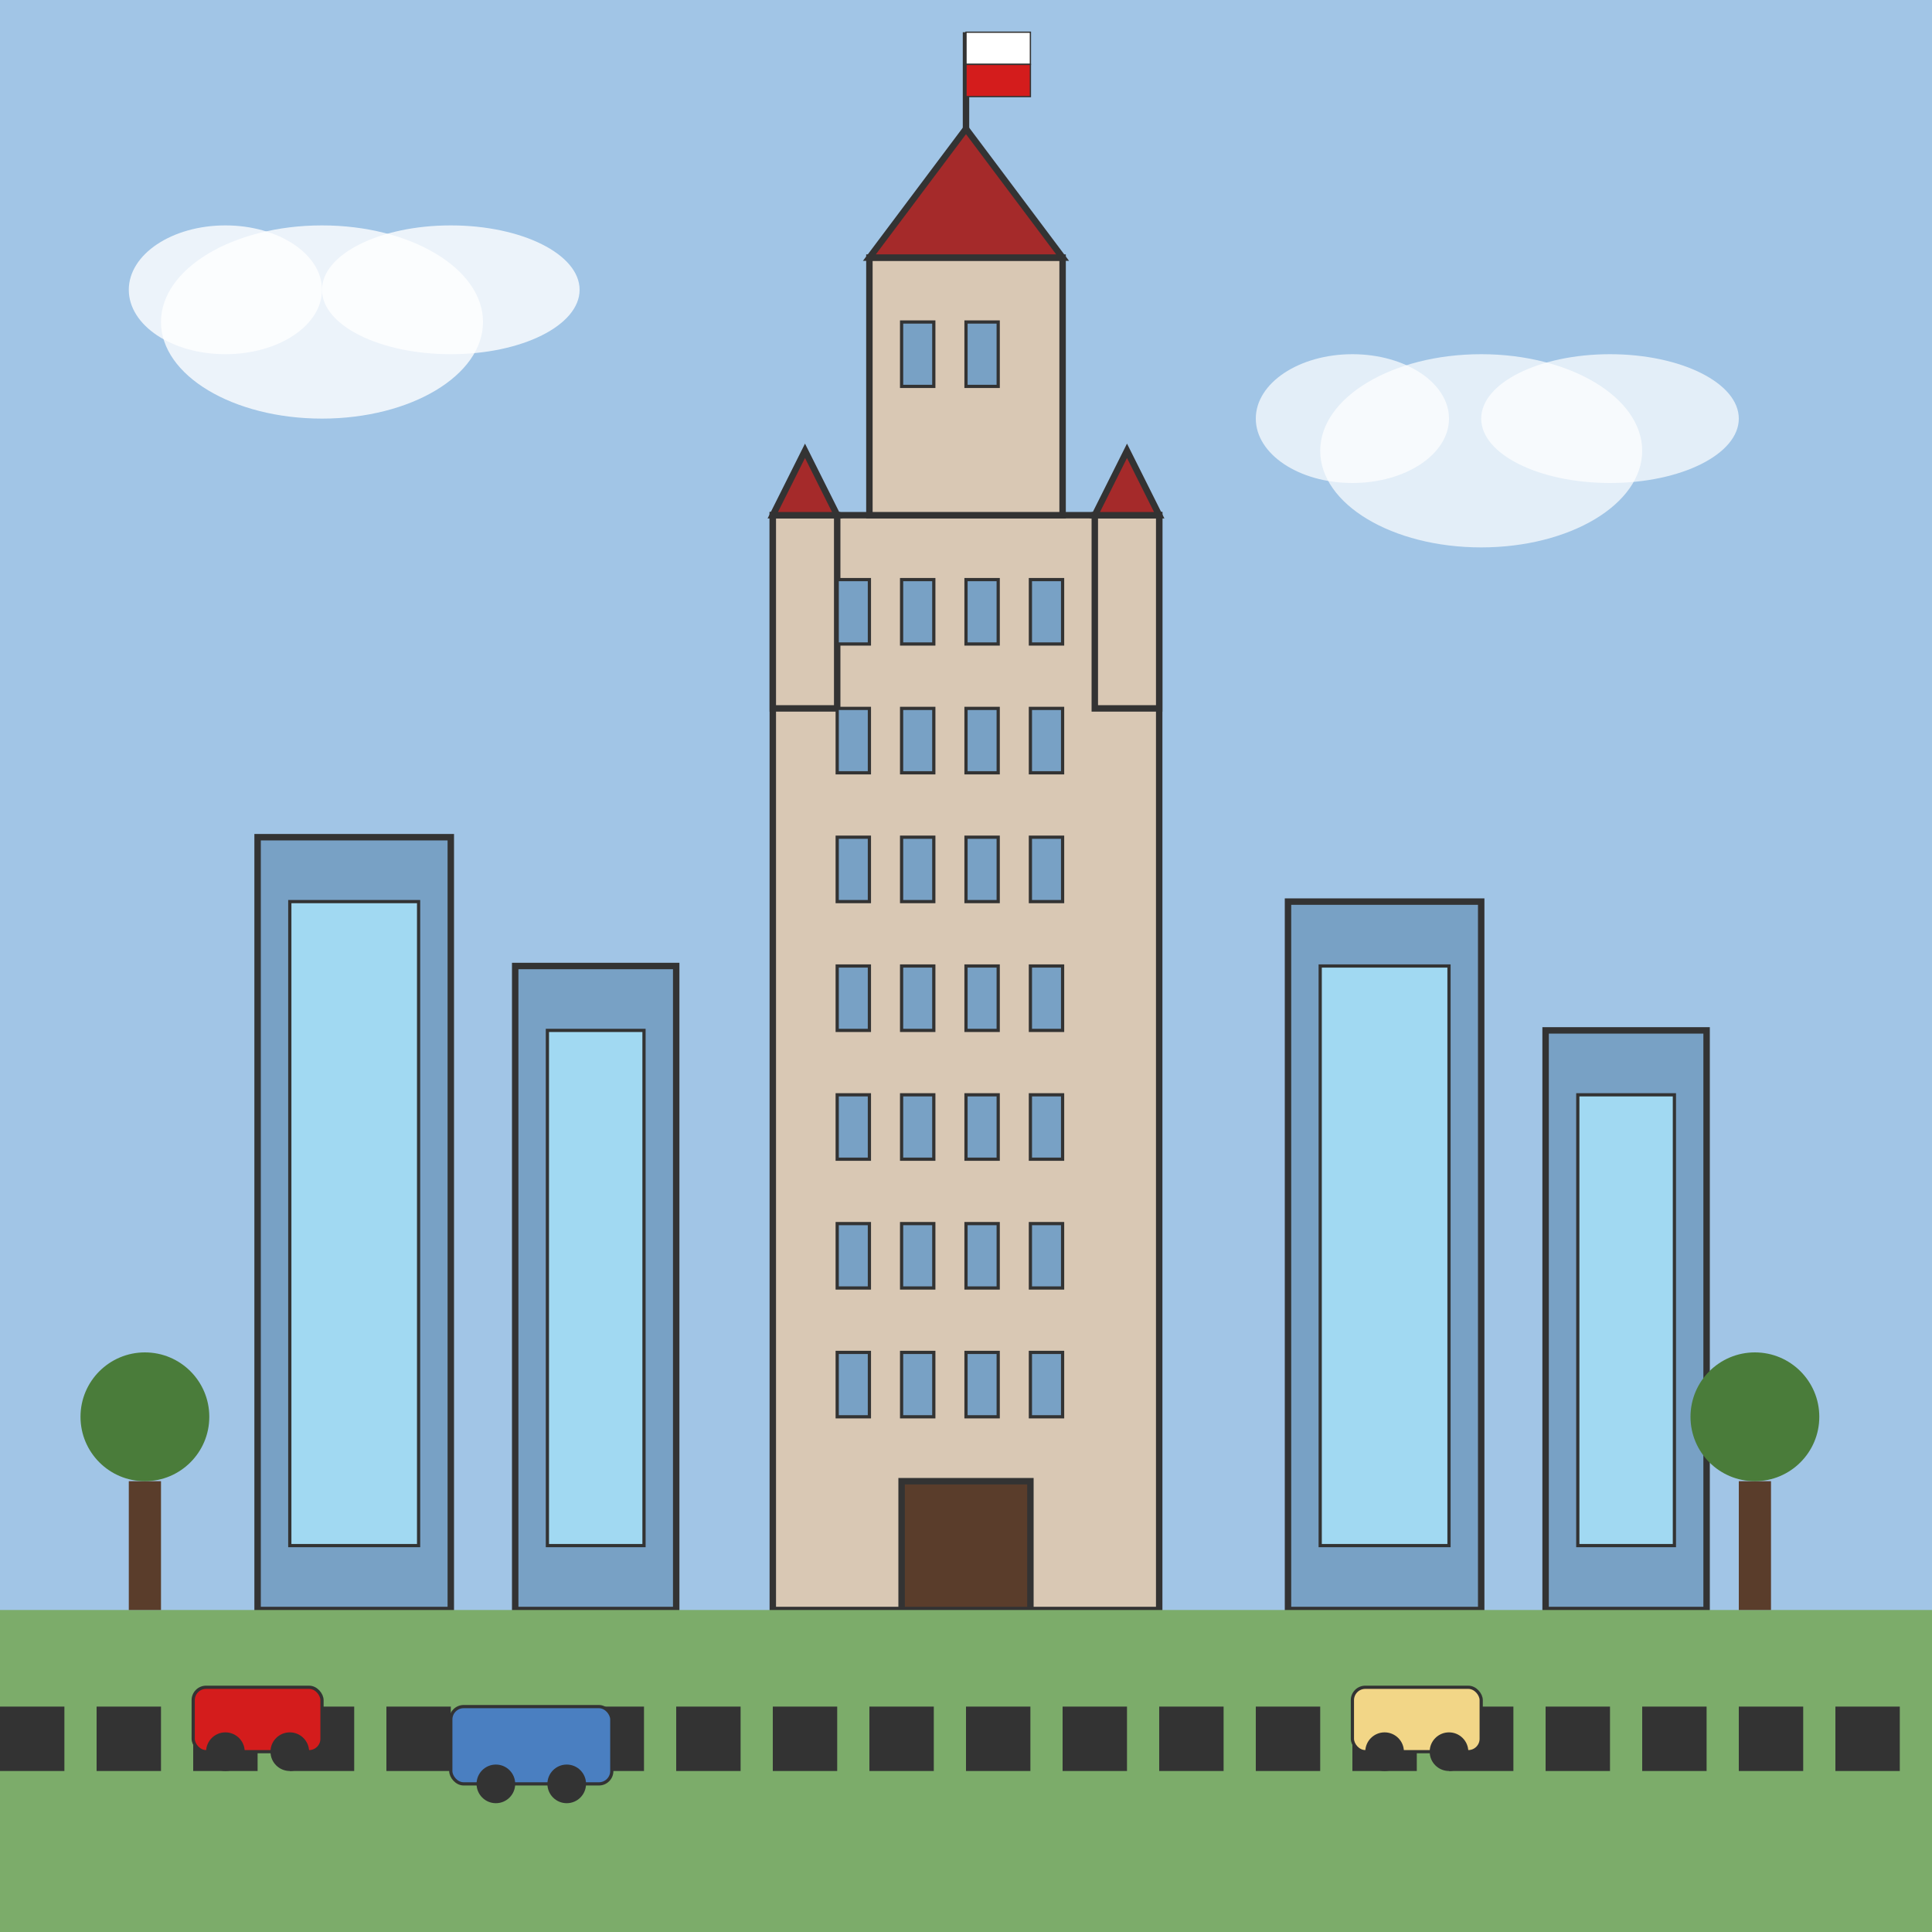
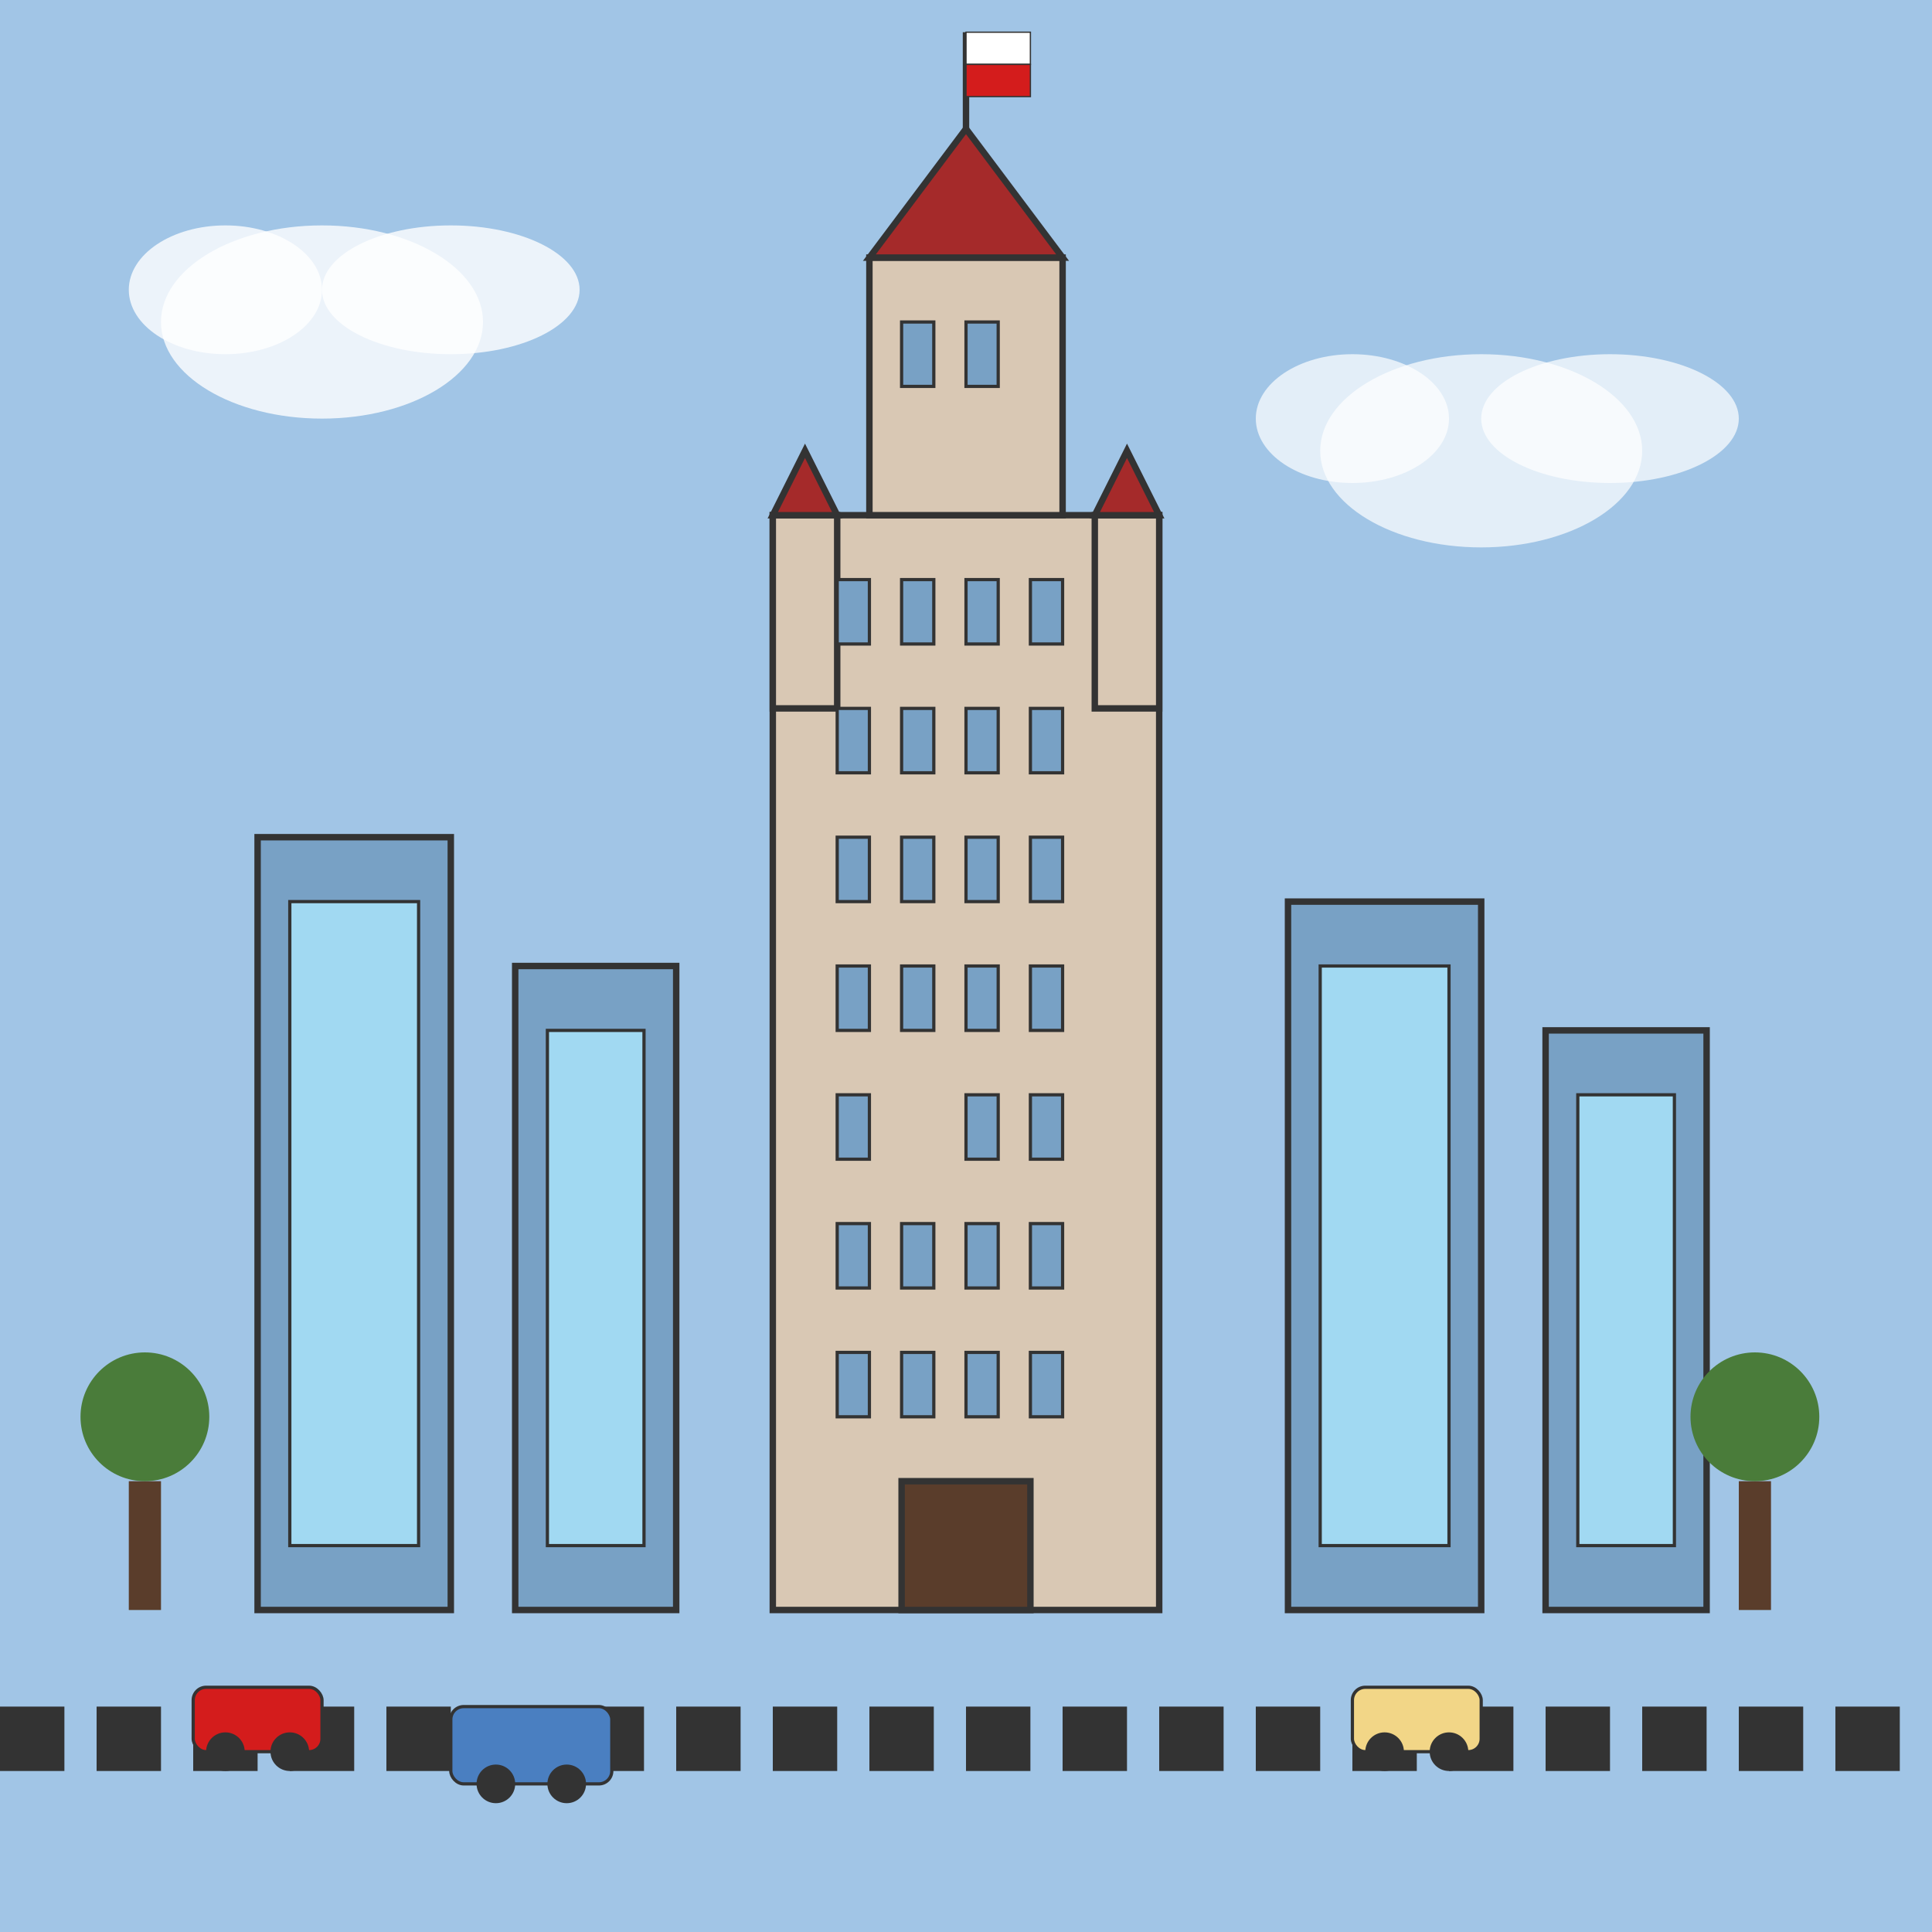
<svg xmlns="http://www.w3.org/2000/svg" width="300" height="300" viewBox="0 0 300 300">
  <rect x="0" y="0" width="300" height="300" fill="#a1c5e6" />
  <ellipse cx="50" cy="50" rx="25" ry="15" fill="white" opacity="0.8" />
  <ellipse cx="70" cy="45" rx="20" ry="10" fill="white" opacity="0.8" />
  <ellipse cx="35" cy="45" rx="15" ry="10" fill="white" opacity="0.8" />
  <ellipse cx="230" cy="70" rx="25" ry="15" fill="white" opacity="0.7" />
  <ellipse cx="250" cy="65" rx="20" ry="10" fill="white" opacity="0.7" />
  <ellipse cx="210" cy="65" rx="15" ry="10" fill="white" opacity="0.7" />
  <rect x="120" y="80" width="60" height="170" fill="#d9c8b4" stroke="#333333" stroke-width="1" />
  <rect x="135" y="40" width="30" height="40" fill="#d9c8b4" stroke="#333333" stroke-width="1" />
  <polygon points="135,40 150,20 165,40" fill="#a52a2a" stroke="#333333" stroke-width="1" />
  <rect x="120" y="80" width="10" height="30" fill="#d9c8b4" stroke="#333333" stroke-width="1" />
  <polygon points="120,80 125,70 130,80" fill="#a52a2a" stroke="#333333" stroke-width="1" />
  <rect x="170" y="80" width="10" height="30" fill="#d9c8b4" stroke="#333333" stroke-width="1" />
  <polygon points="170,80 175,70 180,80" fill="#a52a2a" stroke="#333333" stroke-width="1" />
  <rect x="130" y="90" width="5" height="10" fill="#78a1c5" stroke="#333333" stroke-width="0.5" />
  <rect x="140" y="90" width="5" height="10" fill="#78a1c5" stroke="#333333" stroke-width="0.5" />
  <rect x="150" y="90" width="5" height="10" fill="#78a1c5" stroke="#333333" stroke-width="0.5" />
  <rect x="160" y="90" width="5" height="10" fill="#78a1c5" stroke="#333333" stroke-width="0.5" />
  <rect x="130" y="110" width="5" height="10" fill="#78a1c5" stroke="#333333" stroke-width="0.5" />
  <rect x="140" y="110" width="5" height="10" fill="#78a1c5" stroke="#333333" stroke-width="0.5" />
  <rect x="150" y="110" width="5" height="10" fill="#78a1c5" stroke="#333333" stroke-width="0.5" />
  <rect x="160" y="110" width="5" height="10" fill="#78a1c5" stroke="#333333" stroke-width="0.5" />
  <rect x="130" y="130" width="5" height="10" fill="#78a1c5" stroke="#333333" stroke-width="0.5" />
  <rect x="140" y="130" width="5" height="10" fill="#78a1c5" stroke="#333333" stroke-width="0.5" />
  <rect x="150" y="130" width="5" height="10" fill="#78a1c5" stroke="#333333" stroke-width="0.5" />
  <rect x="160" y="130" width="5" height="10" fill="#78a1c5" stroke="#333333" stroke-width="0.5" />
  <rect x="130" y="150" width="5" height="10" fill="#78a1c5" stroke="#333333" stroke-width="0.5" />
  <rect x="140" y="150" width="5" height="10" fill="#78a1c5" stroke="#333333" stroke-width="0.5" />
  <rect x="150" y="150" width="5" height="10" fill="#78a1c5" stroke="#333333" stroke-width="0.5" />
  <rect x="160" y="150" width="5" height="10" fill="#78a1c5" stroke="#333333" stroke-width="0.5" />
  <rect x="130" y="170" width="5" height="10" fill="#78a1c5" stroke="#333333" stroke-width="0.5" />
-   <rect x="140" y="170" width="5" height="10" fill="#78a1c5" stroke="#333333" stroke-width="0.5" />
  <rect x="150" y="170" width="5" height="10" fill="#78a1c5" stroke="#333333" stroke-width="0.5" />
  <rect x="160" y="170" width="5" height="10" fill="#78a1c5" stroke="#333333" stroke-width="0.5" />
  <rect x="130" y="190" width="5" height="10" fill="#78a1c5" stroke="#333333" stroke-width="0.5" />
  <rect x="140" y="190" width="5" height="10" fill="#78a1c5" stroke="#333333" stroke-width="0.5" />
  <rect x="150" y="190" width="5" height="10" fill="#78a1c5" stroke="#333333" stroke-width="0.5" />
  <rect x="160" y="190" width="5" height="10" fill="#78a1c5" stroke="#333333" stroke-width="0.5" />
  <rect x="130" y="210" width="5" height="10" fill="#78a1c5" stroke="#333333" stroke-width="0.5" />
  <rect x="140" y="210" width="5" height="10" fill="#78a1c5" stroke="#333333" stroke-width="0.5" />
  <rect x="150" y="210" width="5" height="10" fill="#78a1c5" stroke="#333333" stroke-width="0.5" />
  <rect x="160" y="210" width="5" height="10" fill="#78a1c5" stroke="#333333" stroke-width="0.5" />
  <rect x="140" y="50" width="5" height="10" fill="#78a1c5" stroke="#333333" stroke-width="0.5" />
  <rect x="150" y="50" width="5" height="10" fill="#78a1c5" stroke="#333333" stroke-width="0.5" />
  <rect x="140" y="230" width="20" height="20" fill="#5a3d2b" stroke="#333333" stroke-width="1" />
  <rect x="40" y="130" width="30" height="120" fill="#78a1c5" stroke="#333333" stroke-width="1" />
  <rect x="45" y="140" width="20" height="100" fill="#a1d9f2" stroke="#333333" stroke-width="0.5" />
  <rect x="80" y="150" width="25" height="100" fill="#78a1c5" stroke="#333333" stroke-width="1" />
  <rect x="85" y="160" width="15" height="80" fill="#a1d9f2" stroke="#333333" stroke-width="0.5" />
  <rect x="200" y="140" width="30" height="110" fill="#78a1c5" stroke="#333333" stroke-width="1" />
  <rect x="205" y="150" width="20" height="90" fill="#a1d9f2" stroke="#333333" stroke-width="0.5" />
  <rect x="240" y="160" width="25" height="90" fill="#78a1c5" stroke="#333333" stroke-width="1" />
  <rect x="245" y="170" width="15" height="70" fill="#a1d9f2" stroke="#333333" stroke-width="0.5" />
-   <rect x="0" y="250" width="300" height="50" fill="#7cac6a" />
  <path d="M0,270 L300,270" stroke="#333333" stroke-width="10" stroke-dasharray="10,5" />
  <rect x="30" y="262" width="20" height="10" fill="#d41c1c" stroke="#333333" stroke-width="0.5" rx="2" />
  <circle cx="35" cy="272" r="3" fill="#333333" />
  <circle cx="45" cy="272" r="3" fill="#333333" />
  <rect x="70" y="265" width="25" height="12" fill="#4a7fc1" stroke="#333333" stroke-width="0.5" rx="2" />
  <circle cx="77" cy="277" r="3" fill="#333333" />
  <circle cx="88" cy="277" r="3" fill="#333333" />
  <rect x="210" y="262" width="20" height="10" fill="#f2d687" stroke="#333333" stroke-width="0.5" rx="2" />
  <circle cx="215" cy="272" r="3" fill="#333333" />
  <circle cx="225" cy="272" r="3" fill="#333333" />
  <rect x="20" y="230" width="5" height="20" fill="#5a3d2b" />
  <circle cx="22.5" cy="220" r="10" fill="#4a7c3a" />
  <rect x="270" y="230" width="5" height="20" fill="#5a3d2b" />
  <circle cx="272.5" cy="220" r="10" fill="#4a7c3a" />
  <line x1="150" y1="20" x2="150" y2="5" stroke="#333333" stroke-width="1" />
  <rect x="150" y="5" width="10" height="5" fill="white" stroke="#333333" stroke-width="0.2" />
  <rect x="150" y="10" width="10" height="5" fill="#d41c1c" stroke="#333333" stroke-width="0.2" />
</svg>